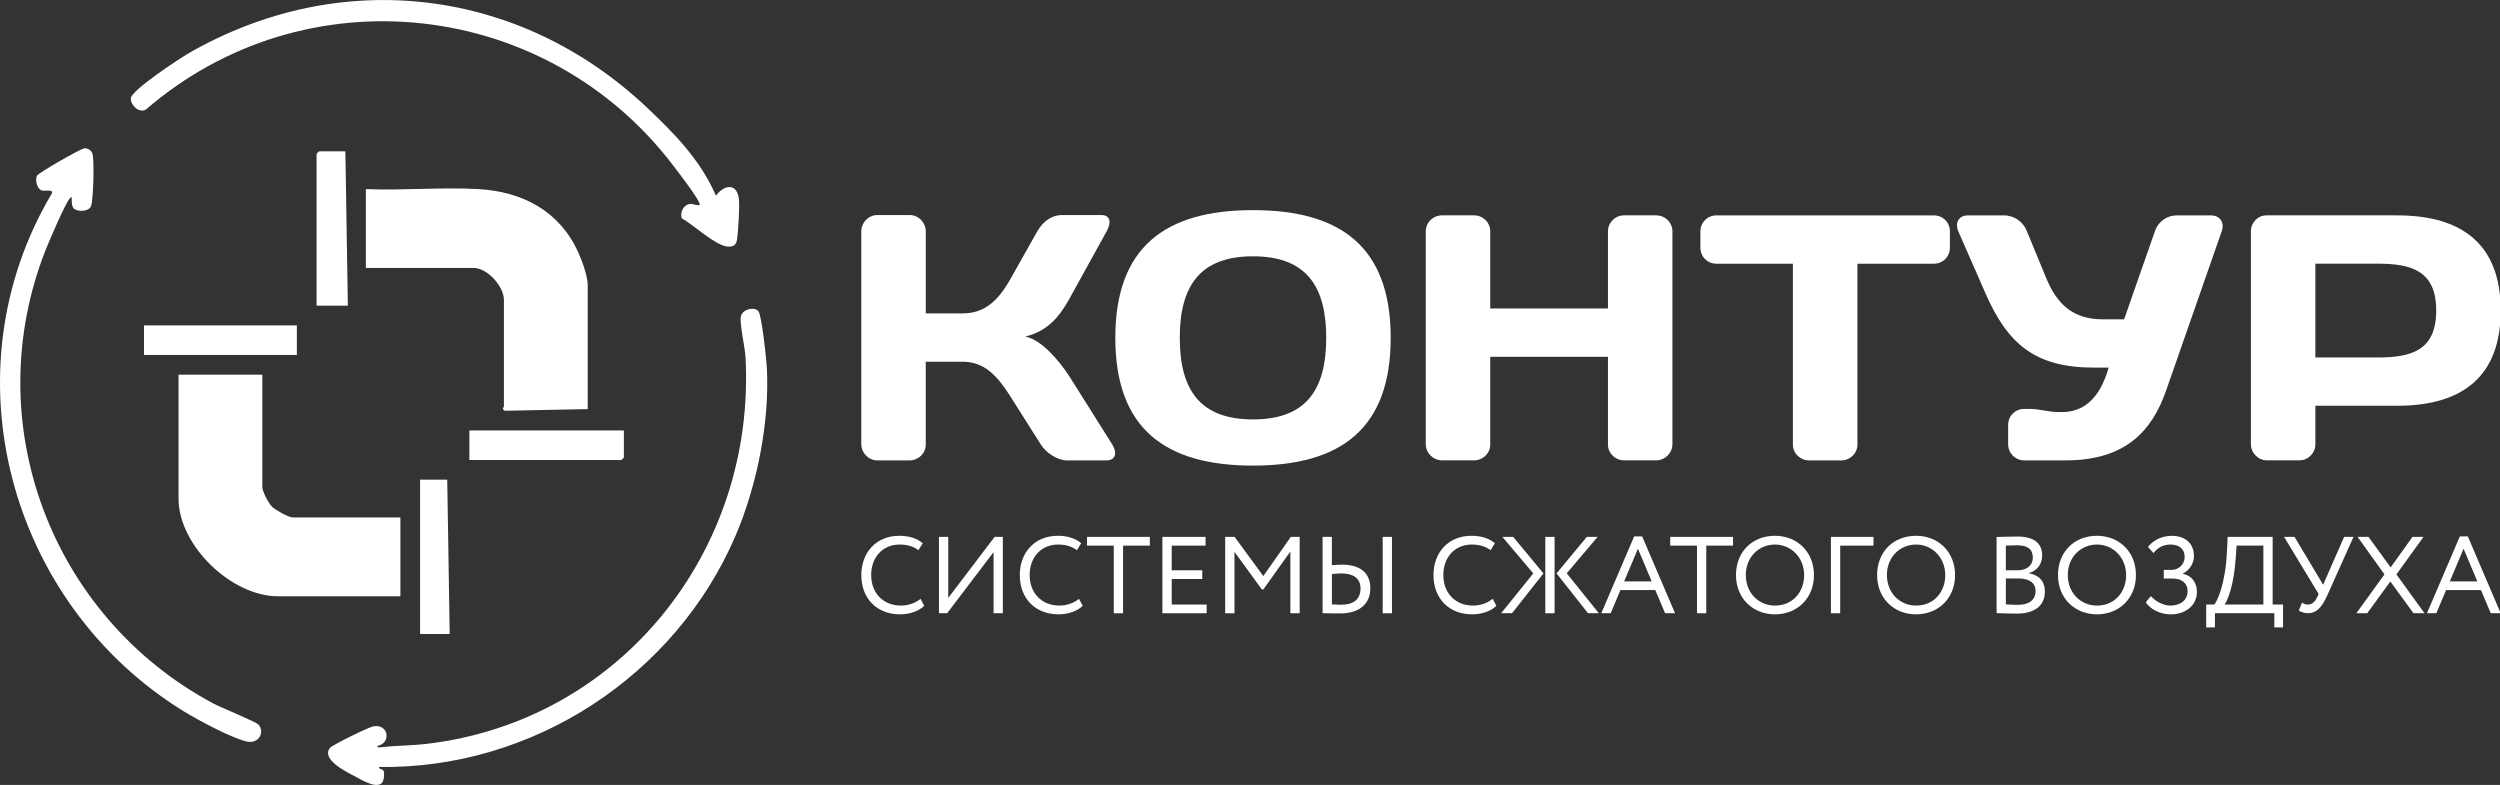
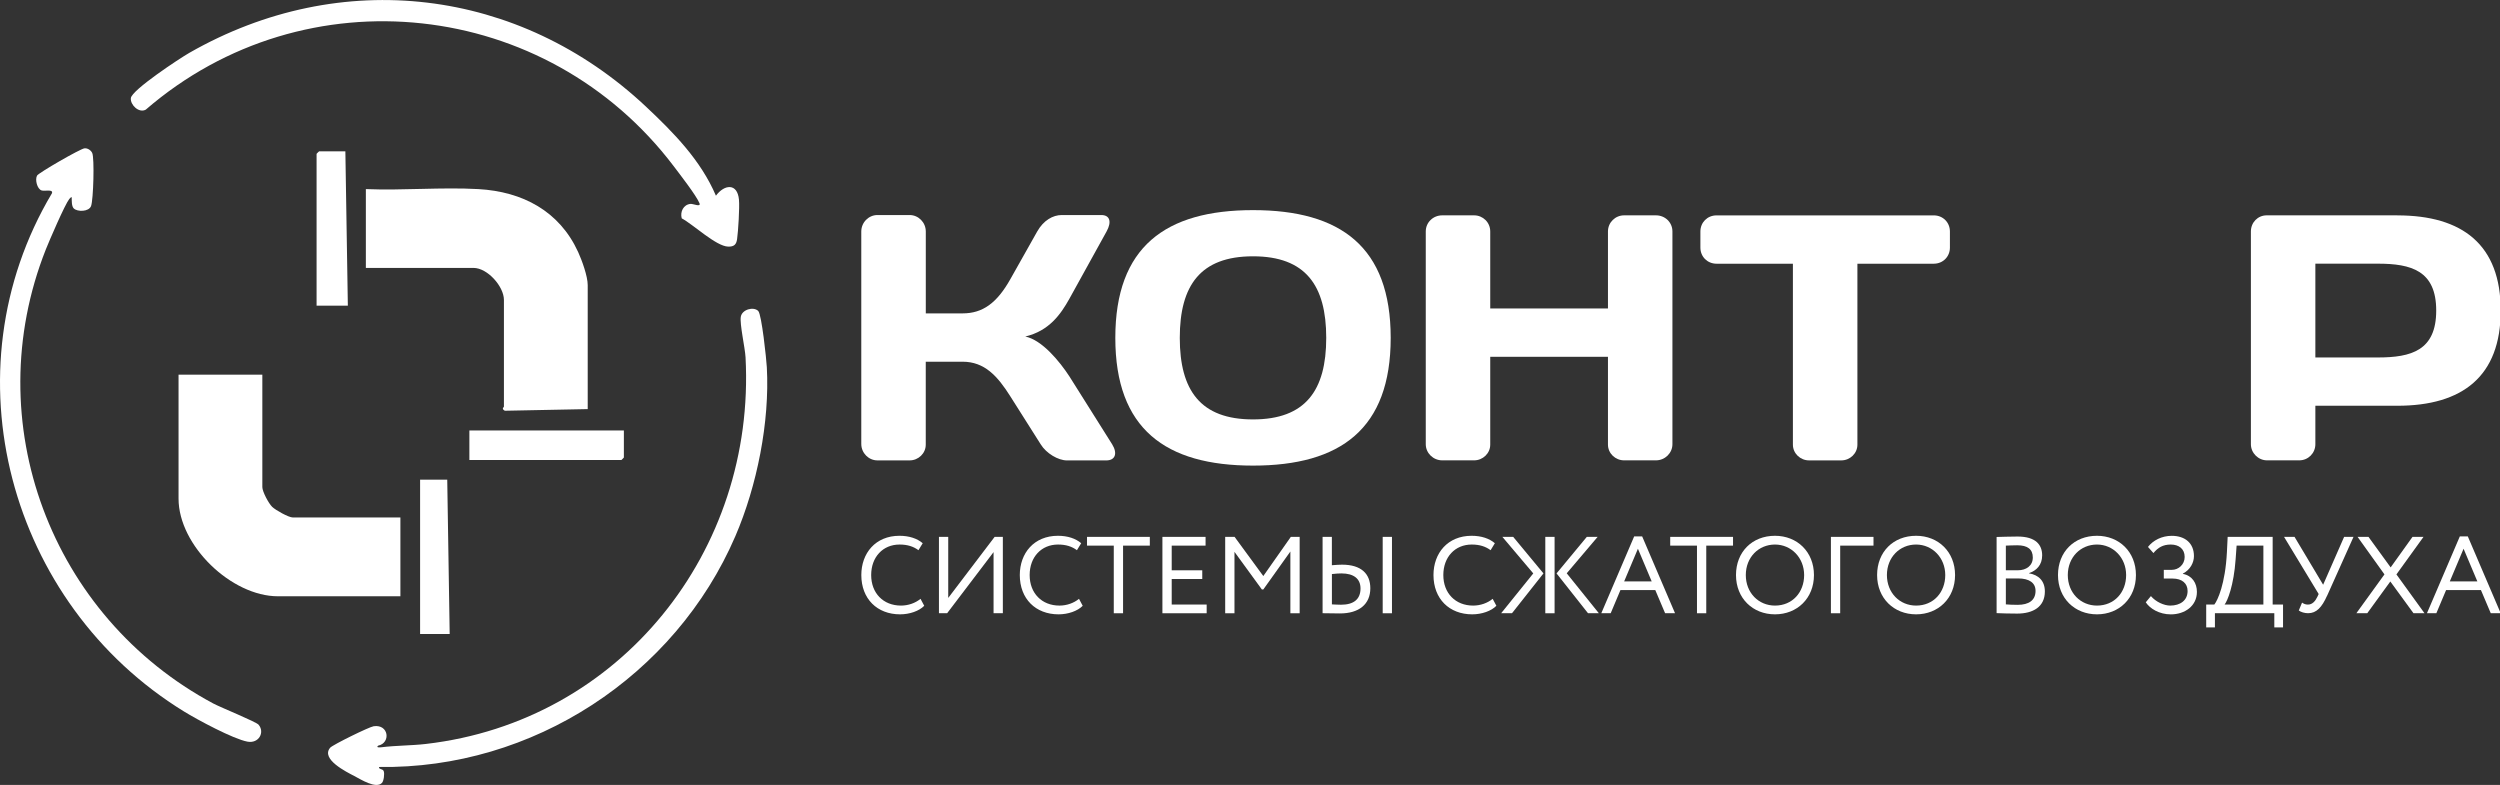
<svg xmlns="http://www.w3.org/2000/svg" width="379" height="119" viewBox="0 0 379 119" fill="none">
  <rect x="0" y="0" width="379" height="119" fill="#333333" stroke="none" />
  <g clip-path="url(#clip0_31_13)">
    <path d="M39.77 56.793V73.842C39.77 74.525 40.716 76.307 41.258 76.836C41.759 77.326 43.754 78.447 44.38 78.447H60.701V90.396H42.141C35.086 90.396 27.068 82.705 27.068 75.59V56.799H39.776L39.77 56.793Z" fill="white" />
    <path d="M89.103 62.019L76.526 62.269C75.956 61.934 76.395 61.74 76.395 61.649V45.471C76.395 43.422 73.893 40.615 71.785 40.615H55.464V28.667C61.077 28.9 66.941 28.354 72.526 28.667C79.204 29.043 84.8 31.991 87.644 38.202C88.225 39.477 89.097 41.873 89.097 43.222V62.013L89.103 62.019Z" fill="white" />
    <path d="M114.951 47.15C115.47 47.668 116.188 54.465 116.251 55.678C116.707 63.966 114.758 73.666 111.487 81.271C102.352 102.492 80.726 116.621 57.459 116.273C57.413 116.695 58.023 116.49 58.177 116.922C58.313 117.309 58.188 118.408 57.897 118.698C56.974 119.62 54.7 118.158 53.715 117.645C52.529 117.03 48.58 115.078 50.056 113.353C50.432 112.915 55.971 110.194 56.649 110.097C58.946 109.761 59.276 112.624 57.333 113.04C56.923 113.37 57.624 113.308 57.823 113.285C60.08 113.006 62.354 113.04 64.553 112.784C94.055 109.374 114.581 83.519 113.025 54.169C112.945 52.706 112.119 49.114 112.307 48.016C112.495 46.917 114.233 46.433 114.951 47.145V47.15Z" fill="white" />
    <path d="M97.907 16.144C102.107 20.089 106.233 24.278 108.535 29.669C109.817 27.933 111.794 27.716 112.028 30.278C112.136 31.428 111.914 35.065 111.743 36.249C111.629 37.075 111.282 37.405 110.398 37.388C108.569 37.348 105.064 34.007 103.349 33.101C103.081 32.105 103.606 31.007 104.694 30.91C105.087 30.876 106.318 31.462 106.033 30.79C105.526 29.589 103.07 26.436 102.147 25.212C82.908 -0.194 46.318 -4.292 22.099 16.622C21.056 17.197 19.728 15.888 19.837 14.874C19.968 13.639 27.273 8.829 28.687 8.021C51.703 -5.152 78.737 -1.844 97.913 16.149L97.907 16.144Z" fill="white" />
    <path d="M11.181 31.599C10.839 31.257 10.879 30.386 10.873 29.914C10.81 29.828 10.582 30.056 10.502 30.164C9.819 31.041 7.482 36.466 6.947 37.815C-3.419 64.017 7.739 93.498 32.339 106.653C33.462 107.251 38.824 109.414 39.206 109.869C40.175 111.031 39.229 112.744 37.531 112.437C35.377 112.044 29.917 109.107 27.895 107.86C1.351 91.551 -8.252 56.383 7.881 29.288C8.081 28.644 6.798 29.014 6.314 28.872C5.63 28.667 5.271 27.204 5.624 26.612C5.881 26.185 12.166 22.553 12.81 22.485C13.283 22.434 13.802 22.787 13.984 23.202C14.332 23.988 14.161 30.261 13.808 31.229C13.477 32.128 11.716 32.134 11.186 31.599H11.181Z" fill="white" />
    <path d="M52.729 46.342H47.993V23.322C47.993 23.322 48.341 22.946 48.369 22.946H52.358L52.734 46.342H52.729Z" fill="white" />
    <path d="M94.579 65.258V69.362C94.579 69.362 94.231 69.738 94.203 69.738H71.158V65.258H94.579Z" fill="white" />
-     <path d="M45.002 49.331H21.831V53.81H45.002V49.331Z" fill="white" />
    <path d="M67.802 72.721L68.172 96.117H63.687V72.721H67.802Z" fill="white" />
    <path d="M140.111 91.841C139.33 92.638 137.894 93.134 136.452 93.134C132.976 93.134 130.577 90.783 130.577 87.179C130.577 83.855 132.731 81.225 136.355 81.225C137.843 81.225 139.056 81.641 139.883 82.352L139.239 83.411C138.475 82.847 137.58 82.552 136.372 82.552C133.854 82.552 132.07 84.436 132.07 87.179C132.07 89.923 133.905 91.807 136.589 91.807C137.7 91.807 138.76 91.426 139.552 90.783L140.116 91.841H140.111Z" fill="white" />
    <path d="M142.344 92.963V81.385H143.752V90.646L150.79 81.385H152.032V92.963H150.624V83.701L143.587 92.963H142.344Z" fill="white" />
    <path d="M164.136 91.841C163.355 92.638 161.919 93.134 160.477 93.134C157.001 93.134 154.602 90.783 154.602 87.179C154.602 83.855 156.756 81.225 160.38 81.225C161.868 81.225 163.081 81.641 163.908 82.352L163.264 83.411C162.5 82.847 161.606 82.552 160.397 82.552C157.879 82.552 156.095 84.436 156.095 87.179C156.095 89.923 157.93 91.807 160.614 91.807C161.725 91.807 162.785 91.426 163.577 90.783L164.141 91.841H164.136Z" fill="white" />
    <path d="M164.797 81.39H174.313V82.717H170.256V92.969H168.848V82.717H164.791V81.39H164.797Z" fill="white" />
    <path d="M176.222 81.39H182.764V82.717H177.63V86.457H182.263V87.777H177.63V91.648H182.93V92.969H176.222V81.39Z" fill="white" />
    <path d="M185.739 81.39H187.164L191.517 87.328L195.689 81.39H197.028V92.969H195.62V83.61L191.517 89.365H191.301L187.146 83.662V92.974H185.739V81.396V81.39Z" fill="white" />
-     <path d="M201.917 85.688C202.544 85.637 203.074 85.603 203.456 85.603C206.368 85.603 207.741 86.992 207.741 89.177C207.741 91.608 206.02 92.997 203.137 92.997C202.145 92.997 201.182 92.963 200.504 92.963V81.385H201.911V85.682L201.917 85.688ZM201.917 87.026V91.625C202.362 91.642 202.778 91.676 203.308 91.676C205.211 91.676 206.254 90.851 206.254 89.212C206.254 87.737 205.228 86.929 203.359 86.929C202.977 86.929 202.498 86.963 201.917 87.026ZM209.616 81.39H211.023V92.969H209.616V81.39Z" fill="white" />
+     <path d="M201.917 85.688C202.544 85.637 203.074 85.603 203.456 85.603C206.368 85.603 207.741 86.992 207.741 89.177C207.741 91.608 206.02 92.997 203.137 92.997C202.145 92.997 201.182 92.963 200.504 92.963V81.385H201.911V85.682L201.917 85.688ZM201.917 87.026V91.625C202.362 91.642 202.778 91.676 203.308 91.676C205.211 91.676 206.254 90.851 206.254 89.212C206.254 87.737 205.228 86.929 203.359 86.929C202.977 86.929 202.498 86.963 201.917 87.026M209.616 81.39H211.023V92.969H209.616V81.39Z" fill="white" />
    <path d="M226.848 91.841C226.068 92.638 224.632 93.134 223.19 93.134C219.714 93.134 217.315 90.783 217.315 87.179C217.315 83.855 219.469 81.225 223.093 81.225C224.58 81.225 225.794 81.641 226.62 82.352L225.977 83.411C225.213 82.847 224.318 82.552 223.11 82.552C220.591 82.552 218.808 84.436 218.808 87.179C218.808 89.923 220.643 91.807 223.327 91.807C224.438 91.807 225.498 91.426 226.29 90.783L226.854 91.841H226.848Z" fill="white" />
    <path d="M227.76 81.39H229.401L233.989 86.929L229.219 92.963H227.578L232.444 86.929L227.76 81.39ZM234.268 81.39H235.675V92.969H234.268V81.39ZM237.516 86.912L242.383 92.963H240.741L235.972 86.929L240.559 81.39H242.2L237.516 86.912Z" fill="white" />
    <path d="M247.745 81.322H248.953L253.934 92.963H252.429L250.942 89.456H245.659L244.183 92.963H242.759L247.739 81.322H247.745ZM246.224 88.136H250.395L248.309 83.189L246.224 88.136Z" fill="white" />
    <path d="M253.21 81.39H262.727V82.717H258.669V92.969H257.262V82.717H253.204V81.39H253.21Z" fill="white" />
    <path d="M269.086 81.225C272.448 81.225 274.996 83.656 274.996 87.179C274.996 90.703 272.448 93.134 269.086 93.134C265.724 93.134 263.177 90.703 263.177 87.179C263.177 83.656 265.644 81.225 269.086 81.225ZM269.086 91.807C271.736 91.807 273.508 89.792 273.508 87.179C273.508 84.567 271.571 82.552 269.086 82.552C266.602 82.552 264.664 84.487 264.664 87.179C264.664 89.872 266.602 91.807 269.086 91.807Z" fill="white" />
    <path d="M277.566 81.39H284.022V82.717H278.973V92.969H277.566V81.39Z" fill="white" />
    <path d="M290.478 81.225C293.841 81.225 296.388 83.656 296.388 87.179C296.388 90.703 293.841 93.134 290.478 93.134C287.116 93.134 284.569 90.703 284.569 87.179C284.569 83.656 287.037 81.225 290.478 81.225ZM290.478 91.807C293.128 91.807 294.901 89.792 294.901 87.179C294.901 84.567 292.963 82.552 290.478 82.552C287.994 82.552 286.056 84.487 286.056 87.179C286.056 89.872 287.994 91.807 290.478 91.807Z" fill="white" />
    <path d="M302.685 81.407C303.329 81.39 304.788 81.339 305.865 81.339C308.628 81.339 309.592 82.597 309.592 84.202C309.592 85.659 308.714 86.519 307.603 86.883V86.918C309.044 87.151 310.002 88.073 310.002 89.661C310.002 92.012 308.195 93.02 305.796 93.02C304.771 93.02 303.363 92.986 302.685 92.951V81.407ZM304.087 82.711V86.451H305.939C307.164 86.451 308.173 85.773 308.173 84.515C308.173 83.257 307.363 82.665 305.819 82.665C305.209 82.665 304.497 82.7 304.081 82.717L304.087 82.711ZM304.087 87.692V91.625C304.468 91.659 305.215 91.694 305.876 91.694C307.58 91.694 308.589 90.999 308.589 89.576C308.589 88.352 307.625 87.692 305.956 87.692H304.087Z" fill="white" />
    <path d="M317.9 81.225C321.262 81.225 323.809 83.656 323.809 87.179C323.809 90.703 321.262 93.134 317.9 93.134C314.538 93.134 311.991 90.703 311.991 87.179C311.991 83.656 314.458 81.225 317.9 81.225ZM317.9 91.807C320.55 91.807 322.322 89.792 322.322 87.179C322.322 84.567 320.385 82.552 317.9 82.552C315.415 82.552 313.478 84.487 313.478 87.179C313.478 89.872 315.415 91.807 317.9 91.807Z" fill="white" />
    <path d="M325.297 91.312L326.077 90.367C326.824 91.244 328.066 91.807 329.006 91.807C330.511 91.807 331.639 91.028 331.639 89.593C331.639 88.454 330.813 87.709 329.371 87.709H328.032V86.388H329.274C330.249 86.388 331.195 85.591 331.195 84.436C331.195 83.178 330.283 82.552 329.092 82.552C327.901 82.552 327.154 83.013 326.459 83.844L325.633 82.916C326.414 81.908 327.736 81.231 329.24 81.231C331.246 81.231 332.602 82.341 332.602 84.305C332.602 85.278 332.055 86.371 330.933 86.952V87.003C332.34 87.27 333.052 88.409 333.052 89.73C333.052 91.864 331.218 93.139 329.098 93.139C327.325 93.139 325.918 92.246 325.308 91.323L325.297 91.312Z" fill="white" />
    <path d="M334.454 91.642H335.697C336.175 91.045 337.355 88.551 337.6 83.707L337.714 81.39H344.535V91.642H346.108V95.115H344.786V92.963H335.782V95.115H334.46V91.642H334.454ZM337.252 91.642H343.128V82.711H339.07L338.922 84.777C338.643 88.762 337.68 91.113 337.252 91.642Z" fill="white" />
    <path d="M352.781 90.316C351.989 92.086 351.174 92.963 349.903 92.963C349.39 92.963 348.809 92.798 348.496 92.547L348.991 91.358C349.305 91.574 349.555 91.654 349.886 91.654C350.547 91.654 350.997 91.141 351.311 90.481L351.51 90.054L346.262 81.39H347.852L352.188 88.648L355.368 81.39H356.793L352.787 90.322L352.781 90.316Z" fill="white" />
    <path d="M363.295 87.077L367.552 92.963H365.882L362.372 88.153L358.878 92.963H357.226L361.483 87.077L357.408 81.39H359.061L362.423 86.018L365.734 81.39H367.403L363.3 87.077H363.295Z" fill="white" />
    <path d="M372.914 81.322H374.122L379.103 92.963H377.598L376.111 89.456H370.828L369.352 92.963H367.928L372.908 81.322H372.914ZM371.392 88.136H375.564L373.478 83.189L371.392 88.136Z" fill="white" />
    <path d="M133.016 69.795C131.688 69.795 130.571 68.679 130.571 67.302V35.094C130.571 33.716 131.688 32.6 133.016 32.6H137.905C139.233 32.6 140.35 33.716 140.35 35.094V47.509H145.929C148.955 47.509 151.132 45.972 153.206 42.255L157.24 35.094C158.198 33.398 159.628 32.6 160.956 32.6H166.956C168.284 32.6 168.552 33.659 167.754 35.094L162.124 45.283C160.796 47.668 159.041 50.162 155.434 51.016C157.981 51.545 160.637 54.784 162.124 57.066L168.603 67.358C169.452 68.736 169.082 69.8 167.703 69.8H161.754C160.426 69.8 158.619 68.742 157.77 67.358L153.2 60.14C151.234 57.01 149.268 54.835 145.923 54.835H140.344V67.41C140.344 68.736 139.227 69.795 137.9 69.795H133.01H133.016Z" fill="white" />
    <path d="M189.956 31.855C203.234 31.855 210.83 37.428 210.83 51.22C210.83 65.013 203.234 70.586 189.956 70.586C176.678 70.586 169.082 65.013 169.082 51.22C169.082 37.428 176.678 31.855 189.956 31.855ZM178.855 51.22C178.855 59.178 181.989 63.584 189.956 63.584C197.922 63.584 201.057 59.178 201.057 51.22C201.057 43.262 197.922 38.856 189.956 38.856C181.989 38.856 178.855 43.262 178.855 51.22Z" fill="white" />
    <path d="M243.767 54.089H225.92V67.404C225.92 68.73 224.803 69.789 223.475 69.789H218.642C217.263 69.789 216.146 68.673 216.146 67.347V35.088C216.146 33.711 217.263 32.646 218.642 32.646H223.475C224.803 32.646 225.92 33.705 225.92 35.088V46.763H243.767V35.088C243.767 33.711 244.884 32.646 246.212 32.646H251.044C252.424 32.646 253.54 33.705 253.54 35.088V67.347C253.54 68.673 252.424 69.789 251.044 69.789H246.212C244.884 69.789 243.767 68.73 243.767 67.404V54.089Z" fill="white" />
    <path d="M293.163 32.652C294.542 32.652 295.607 33.711 295.607 35.094V37.536C295.607 38.913 294.547 39.978 293.163 39.978H281.583V67.41C281.583 68.736 280.466 69.795 279.138 69.795H274.249C272.921 69.795 271.804 68.736 271.804 67.41V39.978H260.225C258.846 39.978 257.78 38.919 257.78 37.536V35.094C257.78 33.716 258.84 32.652 260.225 32.652H293.157H293.163Z" fill="white" />
-     <path d="M307.722 61.99C309.158 61.99 310.537 62.469 312.076 62.469H312.606C316.008 62.469 318.396 60.243 319.672 55.729H317.444C308.418 55.729 304.326 52.069 300.981 44.429L296.889 35.094C296.302 33.716 296.998 32.652 298.325 32.652H303.796C305.392 32.652 306.719 33.659 307.249 34.986L310.224 42.204C311.871 46.131 314.259 48.414 318.829 48.414H322.014L326.687 35.042C327.217 33.506 328.602 32.657 329.93 32.657H335.189C336.517 32.657 337.264 33.716 336.836 34.991L328.391 59.184C326.214 65.446 322.123 69.795 313.147 69.795H306.879C305.5 69.795 304.434 68.679 304.434 67.353V64.433C304.434 63.055 305.494 61.99 306.879 61.99H307.728H307.722Z" fill="white" />
    <path d="M363.437 32.652C373.319 32.652 379.108 37.109 379.108 47.082C379.108 57.055 373.319 61.512 363.437 61.512H351.009V67.347C351.009 68.673 349.949 69.789 348.564 69.789H343.68C342.353 69.789 341.236 68.673 341.236 67.347V35.088C341.236 33.711 342.296 32.646 343.623 32.646H363.437V32.652ZM351.009 39.972V54.192H360.463C365.563 54.192 369.33 53.133 369.33 47.082C369.33 41.031 365.557 39.972 360.463 39.972H351.009Z" fill="white" />
  </g>
  <defs>
    <clipPath id="clip0_31_13">
      <rect width="379" height="119" fill="white" />
    </clipPath>
  </defs>
</svg>